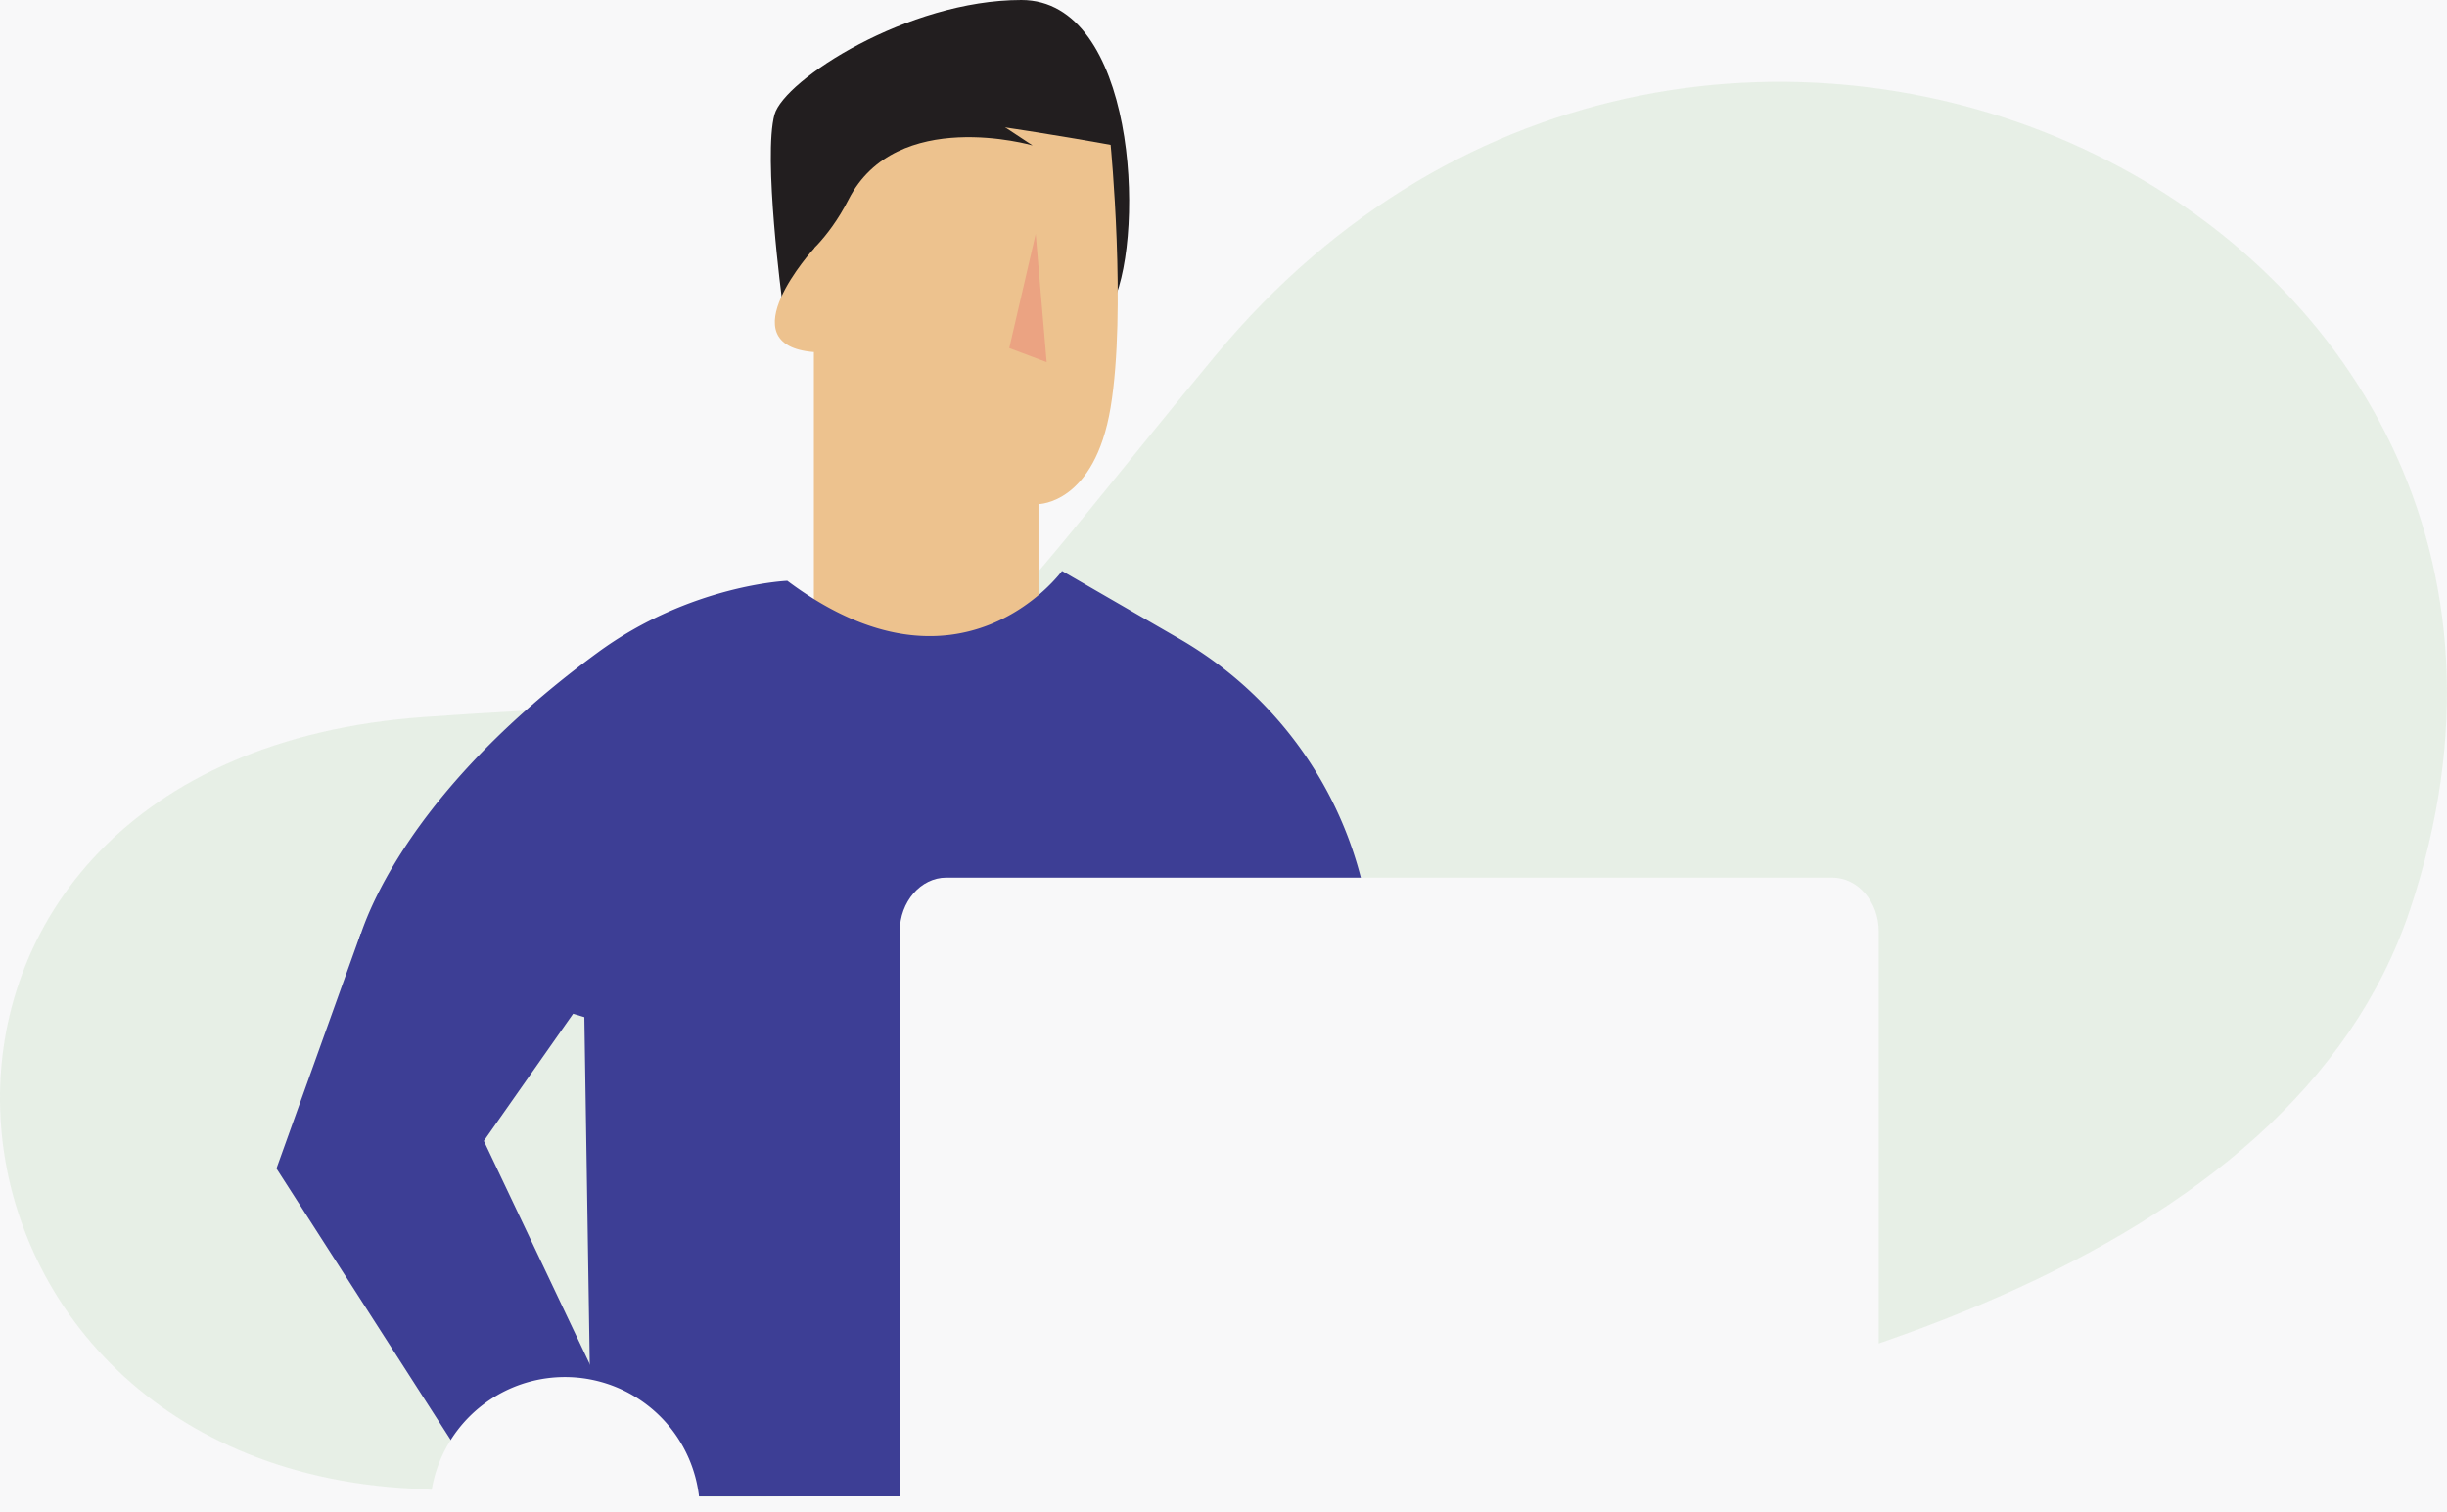
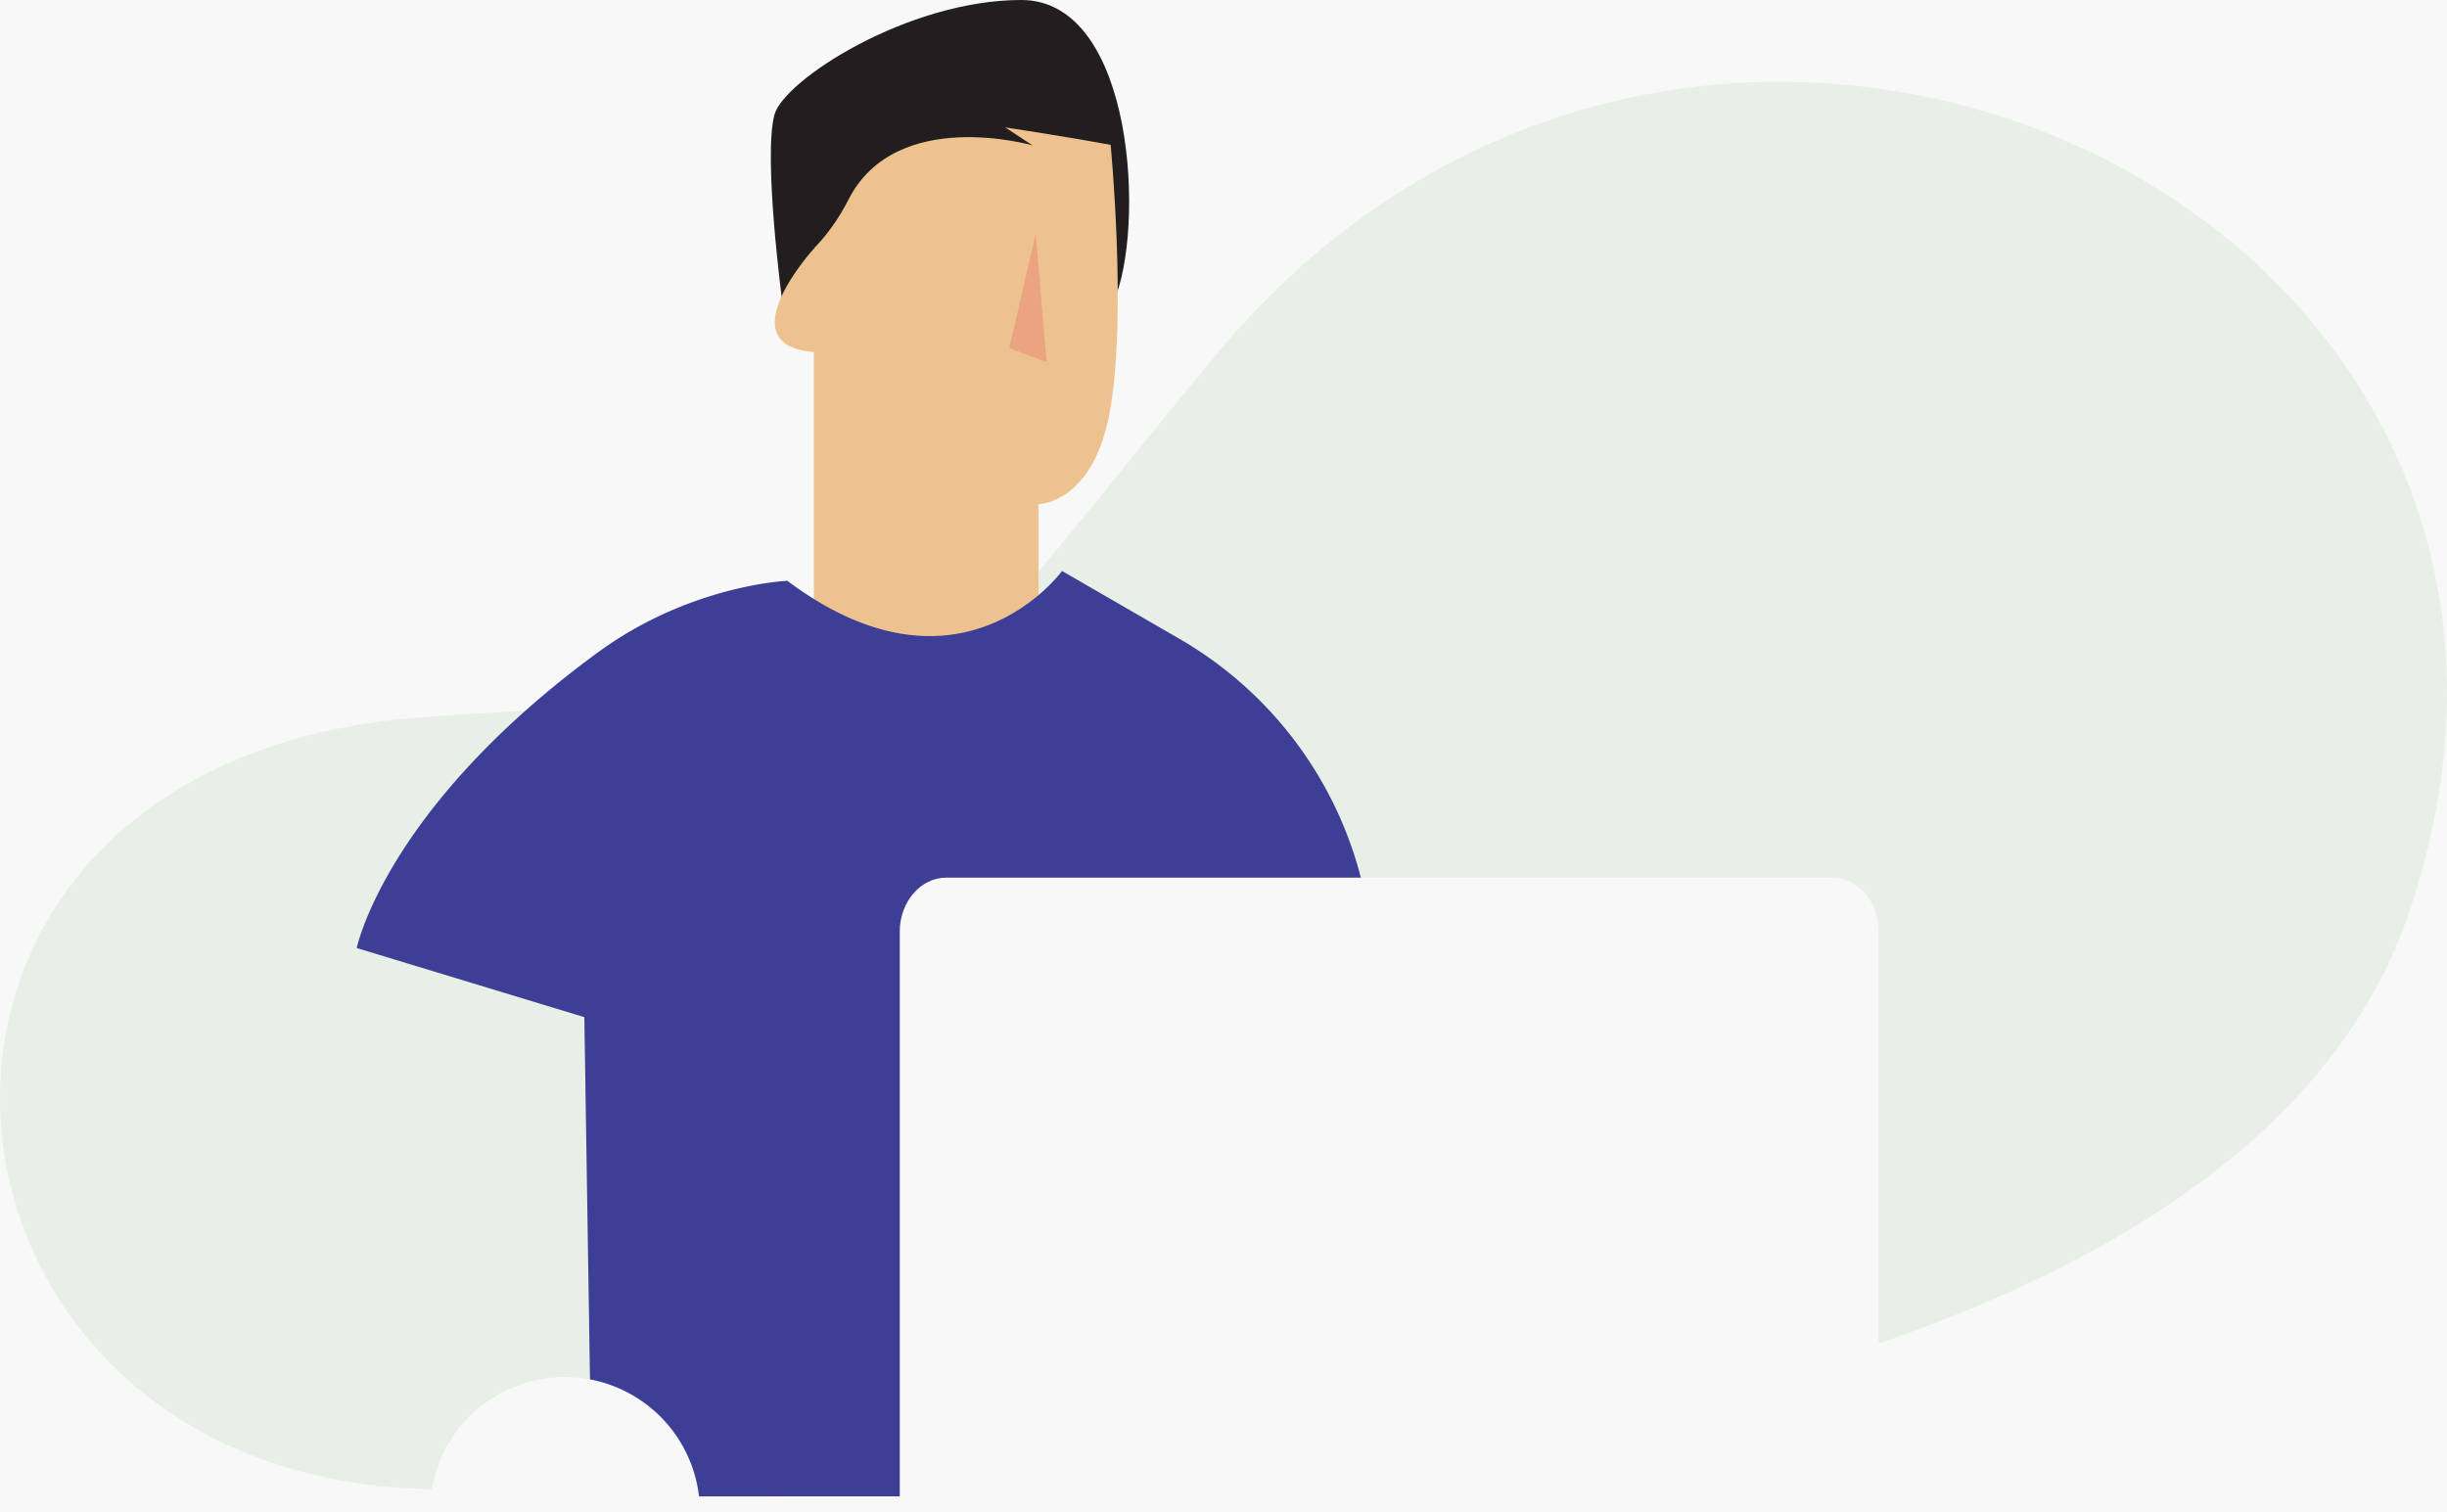
<svg xmlns="http://www.w3.org/2000/svg" id="Layer_2" data-name="Layer 2" viewBox="0 0 631.87 390.51">
  <defs>
    <style>.cls-1{fill:#f8f8f9;}.cls-2{fill:#86bd7c;opacity:0.15;}.cls-3{fill:#221e1f;}.cls-4{fill:#edc28e;}.cls-5{fill:#eba382;}.cls-6{fill:#3d3e95;}</style>
  </defs>
  <title>home_genexus</title>
  <rect class="cls-1" x="-284.07" y="-264.33" width="1200" height="1595.53" />
  <path class="cls-2" d="M106.56,384.45c-135.23-6.53-149.79-188.27,2.93-199.27s113.62,16.15,204.36-93.35C439.63-59.95,683,53.53,622.3,235S106.56,384.45,106.56,384.45Z" />
  <path class="cls-3" d="M202,77.92S197,40.43,200,29.56C202.52,20.65,234.35,0,263.74,0s32,59.53,23.8,77.92S255.35,98,255.35,98Z" />
  <path class="cls-4" d="M210.16,91v76.71l58,10.21V130.19s14.49,0,18.63-25,0-67.78,0-67.78-58-10.7-66.24-7.14-10.35,33.89-10.35,33.89-22.78,25,0,26.77" />
  <polygon class="cls-5" points="267.44 60.41 270.27 93.53 260.61 89.9 267.44 60.41" />
  <path class="cls-3" d="M207.16,66.85s6.55-4.72,11.94-15.3c12.32-24.19,47.53-14,47.53-14L228.18,12.21l-18.5,25.22Z" />
  <path class="cls-6" d="M274.24,147.46S248.1,183.55,203.3,150c0,0-25.11,1-49.05,18.59-54.74,40.12-62.13,76.25-62.13,76.25l58.77,17.85,1.93,123.76H334l19.28-118.75a100.11,100.11,0,0,0-48.8-102.76Z" />
-   <polygon class="cls-6" points="93.13 241.14 71.39 301.78 124.9 385.16 168.46 386.4 124.94 294.66 154.76 252.17 93.13 241.14" />
  <path class="cls-1" d="M232.34,388.74V240.54c0-7.64,5.42-13.88,12-13.88H473.13c6.62,0,12,6.24,12,13.88v148.2" />
  <path class="cls-1" d="M111,390.51a34.87,34.87,0,0,1,69.74,0" />
</svg>